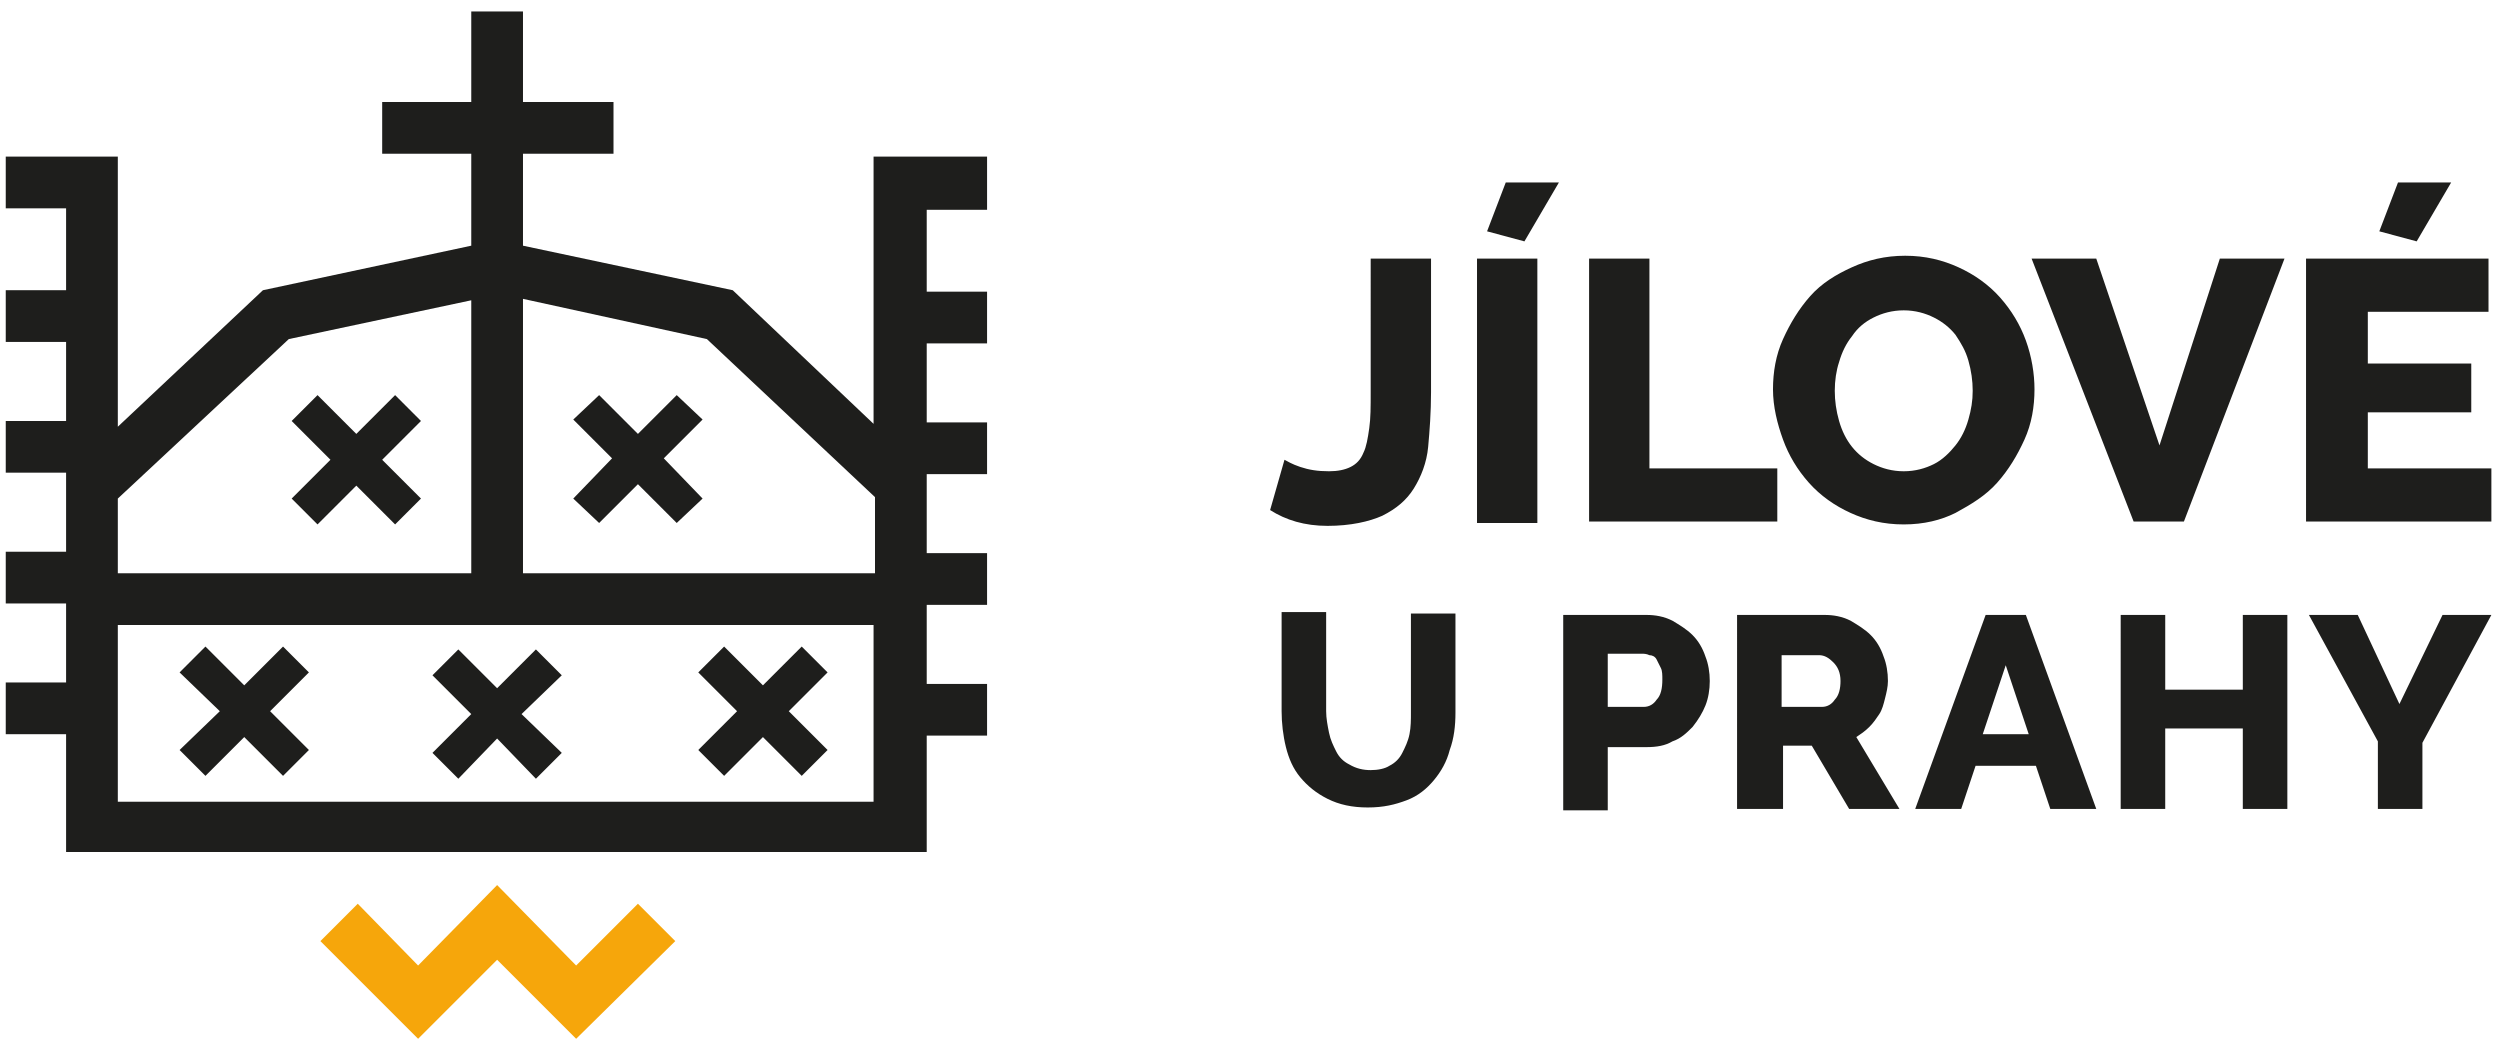
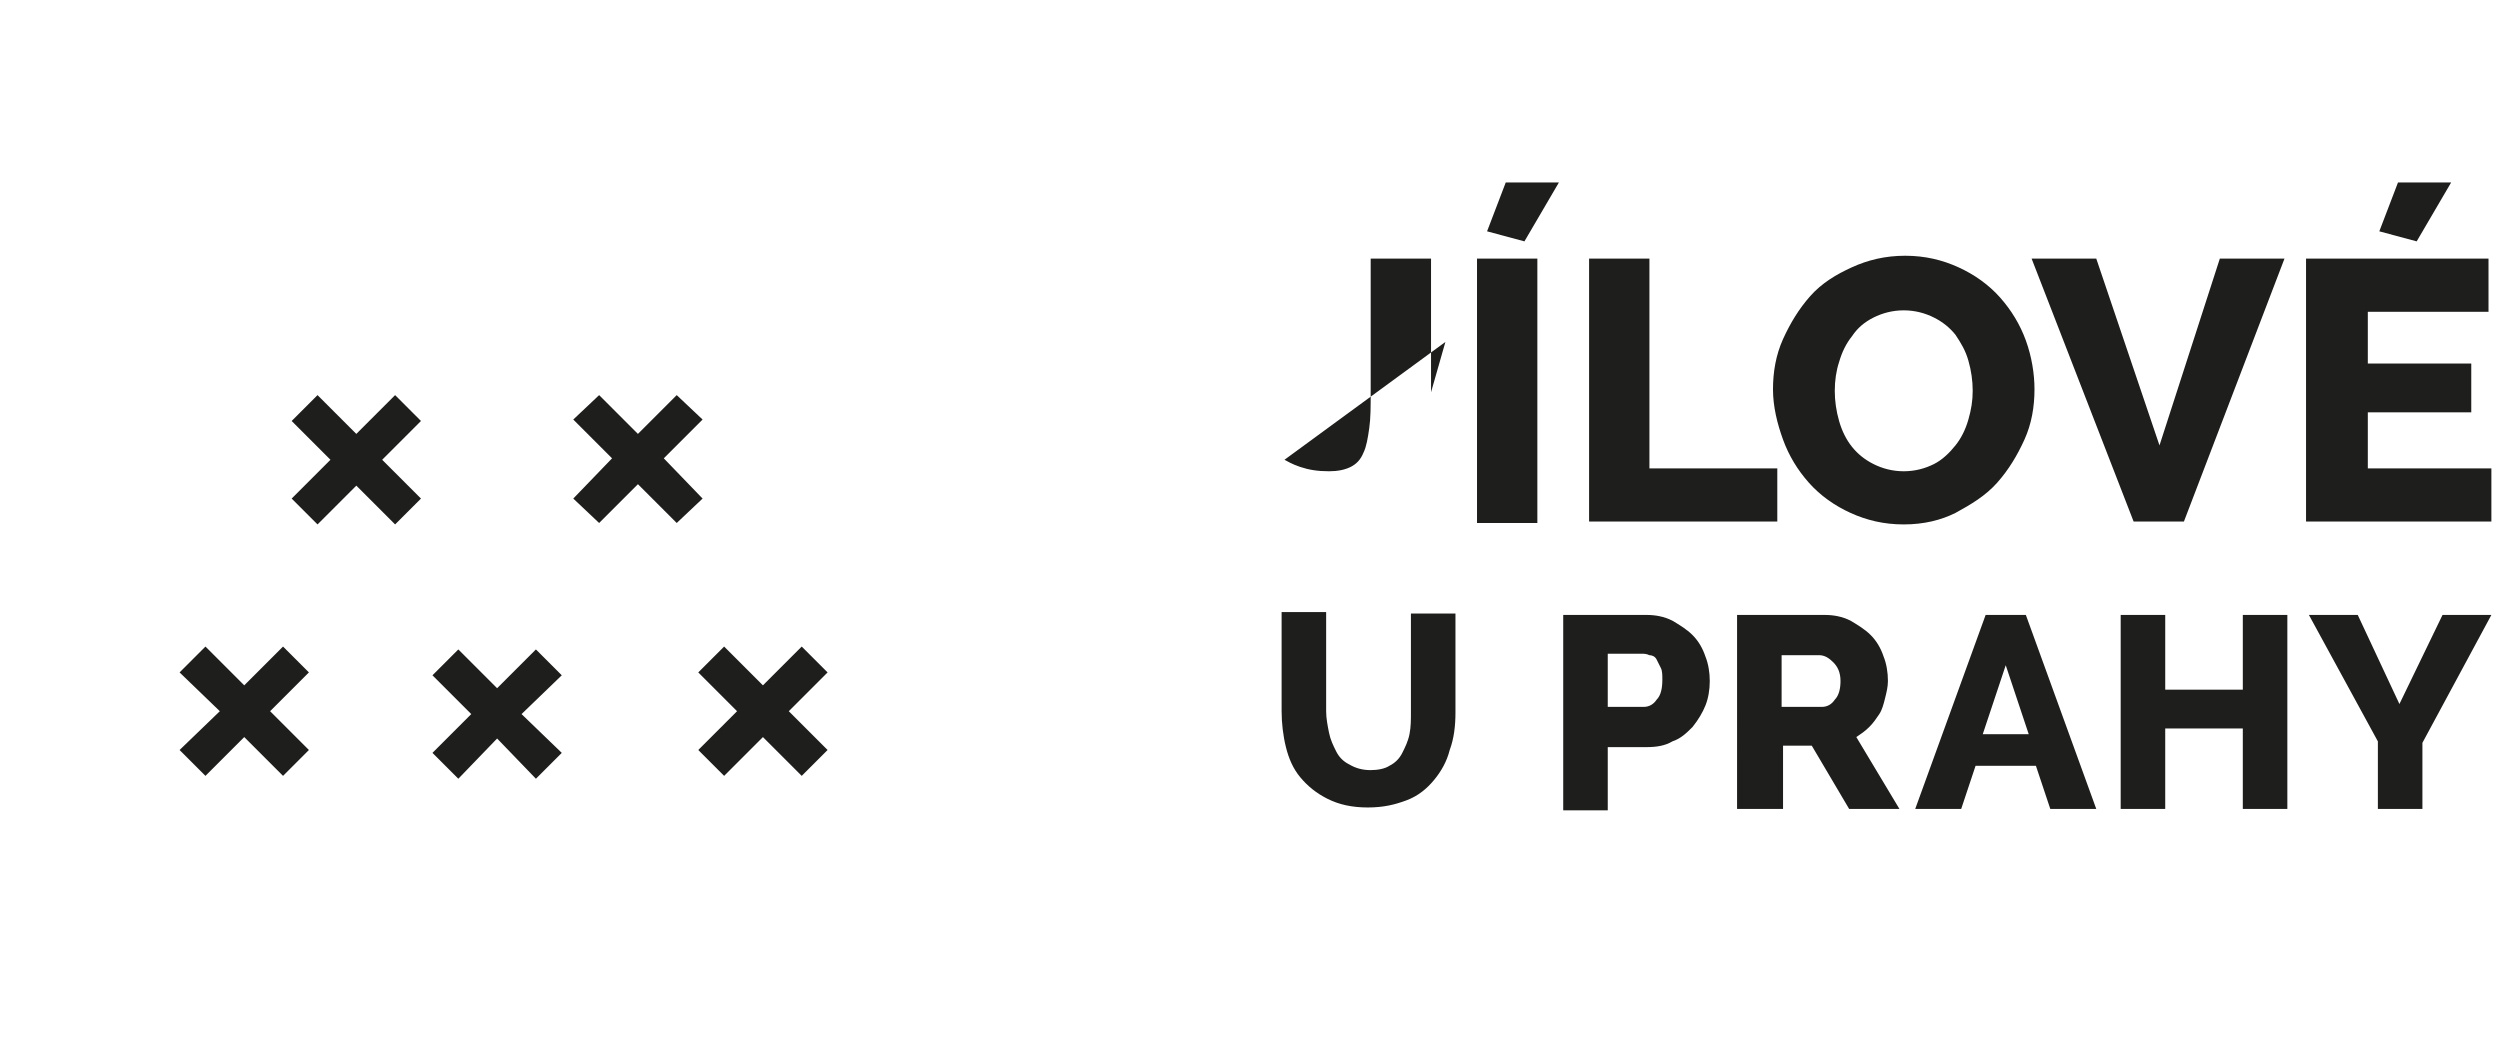
<svg xmlns="http://www.w3.org/2000/svg" version="1.1" id="Vrstva_1" x="0" y="0" viewBox="0 0 174 72.6" xml:space="preserve">
  <style>.st0{fill:#1e1e1c}</style>
-   <path class="st0" d="M21.5 52.2l-2.7-2.7 2.7-2.7-1.8-1.8-2.7 2.7-2.7-2.7-1.8 1.8 2.8 2.7-2.8 2.7 1.8 1.8 2.7-2.7 2.7 2.7zM39.1 47l-1.8-1.8-2.7 2.7-2.7-2.7-1.8 1.8 2.7 2.7-2.7 2.7 1.8 1.8 2.7-2.8 2.7 2.8 1.8-1.8-2.8-2.7zm18.5-.2L55.8 45l-2.7 2.7-2.7-2.7-1.8 1.8 2.7 2.7-2.7 2.7 1.8 1.8 2.7-2.7 2.7 2.7 1.8-1.8-2.7-2.7zm-8.7-12.1l-2.7-2.8 2.7-2.7-1.8-1.7-2.7 2.7-2.7-2.7-1.8 1.7 2.7 2.7-2.7 2.8 1.8 1.7 2.7-2.7 2.7 2.7zm-19.6 0L26.6 32l2.7-2.7-1.8-1.8-2.7 2.7-2.7-2.7-1.8 1.8L23 32l-2.7 2.7 1.8 1.8 2.7-2.7 2.7 2.7zM89.4 32c.2.1.5.3 1.1.5.6.2 1.2.3 2 .3.6 0 1.1-.1 1.5-.3.4-.2.7-.5.9-1 .2-.4.3-1 .4-1.7.1-.7.1-1.5.1-2.5V18h4.2v9.3c0 1.4-.1 2.7-.2 3.8-.1 1.1-.5 2.1-1 2.9-.5.8-1.2 1.4-2.2 1.9-.9.4-2.2.7-3.8.7-1.6 0-2.9-.4-4-1.1l1-3.5zm13.4-14h4.2v18.4h-4.2V18zm3.3-1.2l-2.6-.7 1.3-3.4h3.7l-2.4 4.1zm4.5 19.5V18h4.2v14.6h8.9v3.7zm21.9.2c-1.4 0-2.6-.3-3.7-.8s-2.1-1.2-2.9-2.1c-.8-.9-1.4-1.9-1.8-3-.4-1.1-.7-2.3-.7-3.5 0-1.2.2-2.4.7-3.5.5-1.1 1.1-2.1 1.9-3 .8-.9 1.8-1.5 2.9-2 1.1-.5 2.3-.8 3.7-.8 1.4 0 2.6.3 3.7.8s2.1 1.2 2.9 2.1c.8.9 1.4 1.9 1.8 3 .4 1.1.6 2.3.6 3.4 0 1.2-.2 2.4-.7 3.5-.5 1.1-1.1 2.1-1.9 3-.8.9-1.8 1.5-2.9 2.1-1 .5-2.2.8-3.6.8m-4.8-9.3c0 .7.1 1.4.3 2.1.2.7.5 1.3.9 1.8s.9.9 1.5 1.2c.6.3 1.3.5 2.1.5s1.5-.2 2.1-.5c.6-.3 1.1-.8 1.5-1.3.4-.5.7-1.1.9-1.8.2-.7.3-1.3.3-2s-.1-1.4-.3-2.1c-.2-.7-.5-1.2-.9-1.8-.4-.5-.9-.9-1.5-1.2-.6-.3-1.3-.5-2.1-.5s-1.5.2-2.1.5c-.6.3-1.1.7-1.5 1.3-.4.5-.7 1.1-.9 1.8-.2.6-.3 1.3-.3 2m18.2-9.2l4.4 13 4.2-13h4.5l-7 18.3h-3.5L141.4 18zm27.5 14.6v3.7h-12.9V18h12.7v3.7h-8.4v3.6h7.2v3.4h-7.2v3.9h8.6zm-5.2-15.8l-2.6-.7 1.3-3.4h3.7l-2.4 4.1zM95.4 53.6c.5 0 1-.1 1.3-.3.4-.2.7-.5.9-.9.2-.4.4-.8.5-1.3.1-.5.1-1 .1-1.5v-6.9h3.1v6.9c0 .9-.1 1.8-.4 2.6-.2.8-.6 1.5-1.1 2.1-.5.6-1.1 1.1-1.9 1.4-.8.3-1.6.5-2.7.5s-2-.2-2.8-.6c-.8-.4-1.4-.9-1.9-1.5s-.8-1.3-1-2.1c-.2-.8-.3-1.7-.3-2.5v-6.9h3.1v6.9c0 .5.1 1 .2 1.5s.3.9.5 1.3.5.7.9.9c.5.3 1 .4 1.5.4m13.4 2.7V42.8h5.8c.6 0 1.2.1 1.8.4.5.3 1 .6 1.4 1 .4.4.7.9.9 1.5.2.5.3 1.1.3 1.7 0 .6-.1 1.2-.3 1.7-.2.5-.5 1-.9 1.5-.4.4-.8.8-1.4 1-.5.3-1.1.4-1.8.4h-2.7v4.4h-3.1zm3.1-7.1h2.5c.4 0 .7-.2.9-.5.3-.3.4-.8.4-1.4 0-.3 0-.6-.1-.8l-.3-.6c-.1-.2-.3-.3-.5-.3-.2-.1-.4-.1-.5-.1h-2.4v3.7zm9 7.1V42.8h6.1c.6 0 1.2.1 1.8.4.5.3 1 .6 1.4 1 .4.4.7.9.9 1.5.2.5.3 1.1.3 1.7 0 .4-.1.8-.2 1.2-.1.4-.2.8-.4 1.1-.2.3-.4.6-.7.9-.3.3-.6.5-.9.7l3 5h-3.5l-2.6-4.4h-2v4.4h-3.2zm3.1-7.1h2.8c.4 0 .7-.2.9-.5.3-.3.4-.8.4-1.3 0-.6-.2-1-.5-1.3-.3-.3-.6-.5-1-.5H124v3.6zm14.2-6.4h2.8l4.9 13.5h-3.2l-1-3h-4.2l-1 3h-3.2l4.9-13.5zm3 8.3l-1.6-4.8-1.6 4.8h3.2zm18-8.3v13.5h-3.1v-5.6h-5.4v5.6h-3.1V42.8h3.1V48h5.4v-5.2zm4.9 0L167 49l3-6.2h3.4l-4.8 8.9v4.6h-3.1v-4.7l-4.8-8.8z" />
-   <path fill="#f6a60b" d="M29.1 72.3l-6.8-6.8 2.6-2.6 4.2 4.3 5.5-5.6 5.5 5.6 4.3-4.3 2.6 2.6-6.9 6.8-5.5-5.5z" />
-   <path class="st0" d="M68.7 14.5v-3.6h-7.9v18.6L51 20.2l-14.6-3.1v-6.4h6.3V7.1h-6.3V.8h-3.6v6.3h-6.2v3.6h6.2v6.4l-14.5 3.1-10.1 9.5V10.9H.4v3.6h4.2v5.7H.4v3.6h4.2v5.5H.4v3.6h4.2v5.5H.4V42h4.2v5.5H.4v3.6h4.2v8.2h59.9v-8.1h4.2v-3.6h-4.2v-5.5h4.2v-3.6h-4.2V33h4.2v-3.6h-4.2v-5.5h4.2v-3.6h-4.2v-5.7h4.2zm-19.5 9.1l11.7 11v5.3H36.4V20.8l12.8 2.8zm-29.1 0l12.7-2.7v19H8.2v-5.2l11.9-11.1zM8.2 55.8V43.5h52.6v12.3H8.2z" />
+   <path class="st0" d="M21.5 52.2l-2.7-2.7 2.7-2.7-1.8-1.8-2.7 2.7-2.7-2.7-1.8 1.8 2.8 2.7-2.8 2.7 1.8 1.8 2.7-2.7 2.7 2.7zM39.1 47l-1.8-1.8-2.7 2.7-2.7-2.7-1.8 1.8 2.7 2.7-2.7 2.7 1.8 1.8 2.7-2.8 2.7 2.8 1.8-1.8-2.8-2.7zm18.5-.2L55.8 45l-2.7 2.7-2.7-2.7-1.8 1.8 2.7 2.7-2.7 2.7 1.8 1.8 2.7-2.7 2.7 2.7 1.8-1.8-2.7-2.7zm-8.7-12.1l-2.7-2.8 2.7-2.7-1.8-1.7-2.7 2.7-2.7-2.7-1.8 1.7 2.7 2.7-2.7 2.8 1.8 1.7 2.7-2.7 2.7 2.7zm-19.6 0L26.6 32l2.7-2.7-1.8-1.8-2.7 2.7-2.7-2.7-1.8 1.8L23 32l-2.7 2.7 1.8 1.8 2.7-2.7 2.7 2.7zM89.4 32c.2.1.5.3 1.1.5.6.2 1.2.3 2 .3.6 0 1.1-.1 1.5-.3.4-.2.7-.5.9-1 .2-.4.3-1 .4-1.7.1-.7.1-1.5.1-2.5V18h4.2v9.3l1-3.5zm13.4-14h4.2v18.4h-4.2V18zm3.3-1.2l-2.6-.7 1.3-3.4h3.7l-2.4 4.1zm4.5 19.5V18h4.2v14.6h8.9v3.7zm21.9.2c-1.4 0-2.6-.3-3.7-.8s-2.1-1.2-2.9-2.1c-.8-.9-1.4-1.9-1.8-3-.4-1.1-.7-2.3-.7-3.5 0-1.2.2-2.4.7-3.5.5-1.1 1.1-2.1 1.9-3 .8-.9 1.8-1.5 2.9-2 1.1-.5 2.3-.8 3.7-.8 1.4 0 2.6.3 3.7.8s2.1 1.2 2.9 2.1c.8.9 1.4 1.9 1.8 3 .4 1.1.6 2.3.6 3.4 0 1.2-.2 2.4-.7 3.5-.5 1.1-1.1 2.1-1.9 3-.8.9-1.8 1.5-2.9 2.1-1 .5-2.2.8-3.6.8m-4.8-9.3c0 .7.1 1.4.3 2.1.2.7.5 1.3.9 1.8s.9.9 1.5 1.2c.6.3 1.3.5 2.1.5s1.5-.2 2.1-.5c.6-.3 1.1-.8 1.5-1.3.4-.5.7-1.1.9-1.8.2-.7.3-1.3.3-2s-.1-1.4-.3-2.1c-.2-.7-.5-1.2-.9-1.8-.4-.5-.9-.9-1.5-1.2-.6-.3-1.3-.5-2.1-.5s-1.5.2-2.1.5c-.6.3-1.1.7-1.5 1.3-.4.5-.7 1.1-.9 1.8-.2.6-.3 1.3-.3 2m18.2-9.2l4.4 13 4.2-13h4.5l-7 18.3h-3.5L141.4 18zm27.5 14.6v3.7h-12.9V18h12.7v3.7h-8.4v3.6h7.2v3.4h-7.2v3.9h8.6zm-5.2-15.8l-2.6-.7 1.3-3.4h3.7l-2.4 4.1zM95.4 53.6c.5 0 1-.1 1.3-.3.4-.2.7-.5.9-.9.2-.4.4-.8.5-1.3.1-.5.1-1 .1-1.5v-6.9h3.1v6.9c0 .9-.1 1.8-.4 2.6-.2.8-.6 1.5-1.1 2.1-.5.6-1.1 1.1-1.9 1.4-.8.3-1.6.5-2.7.5s-2-.2-2.8-.6c-.8-.4-1.4-.9-1.9-1.5s-.8-1.3-1-2.1c-.2-.8-.3-1.7-.3-2.5v-6.9h3.1v6.9c0 .5.1 1 .2 1.5s.3.9.5 1.3.5.7.9.9c.5.3 1 .4 1.5.4m13.4 2.7V42.8h5.8c.6 0 1.2.1 1.8.4.5.3 1 .6 1.4 1 .4.4.7.9.9 1.5.2.5.3 1.1.3 1.7 0 .6-.1 1.2-.3 1.7-.2.5-.5 1-.9 1.5-.4.4-.8.8-1.4 1-.5.3-1.1.4-1.8.4h-2.7v4.4h-3.1zm3.1-7.1h2.5c.4 0 .7-.2.9-.5.3-.3.4-.8.4-1.4 0-.3 0-.6-.1-.8l-.3-.6c-.1-.2-.3-.3-.5-.3-.2-.1-.4-.1-.5-.1h-2.4v3.7zm9 7.1V42.8h6.1c.6 0 1.2.1 1.8.4.5.3 1 .6 1.4 1 .4.4.7.9.9 1.5.2.5.3 1.1.3 1.7 0 .4-.1.8-.2 1.2-.1.4-.2.8-.4 1.1-.2.3-.4.6-.7.9-.3.3-.6.5-.9.7l3 5h-3.5l-2.6-4.4h-2v4.4h-3.2zm3.1-7.1h2.8c.4 0 .7-.2.9-.5.3-.3.4-.8.4-1.3 0-.6-.2-1-.5-1.3-.3-.3-.6-.5-1-.5H124v3.6zm14.2-6.4h2.8l4.9 13.5h-3.2l-1-3h-4.2l-1 3h-3.2l4.9-13.5zm3 8.3l-1.6-4.8-1.6 4.8h3.2zm18-8.3v13.5h-3.1v-5.6h-5.4v5.6h-3.1V42.8h3.1V48h5.4v-5.2zm4.9 0L167 49l3-6.2h3.4l-4.8 8.9v4.6h-3.1v-4.7l-4.8-8.8z" />
</svg>